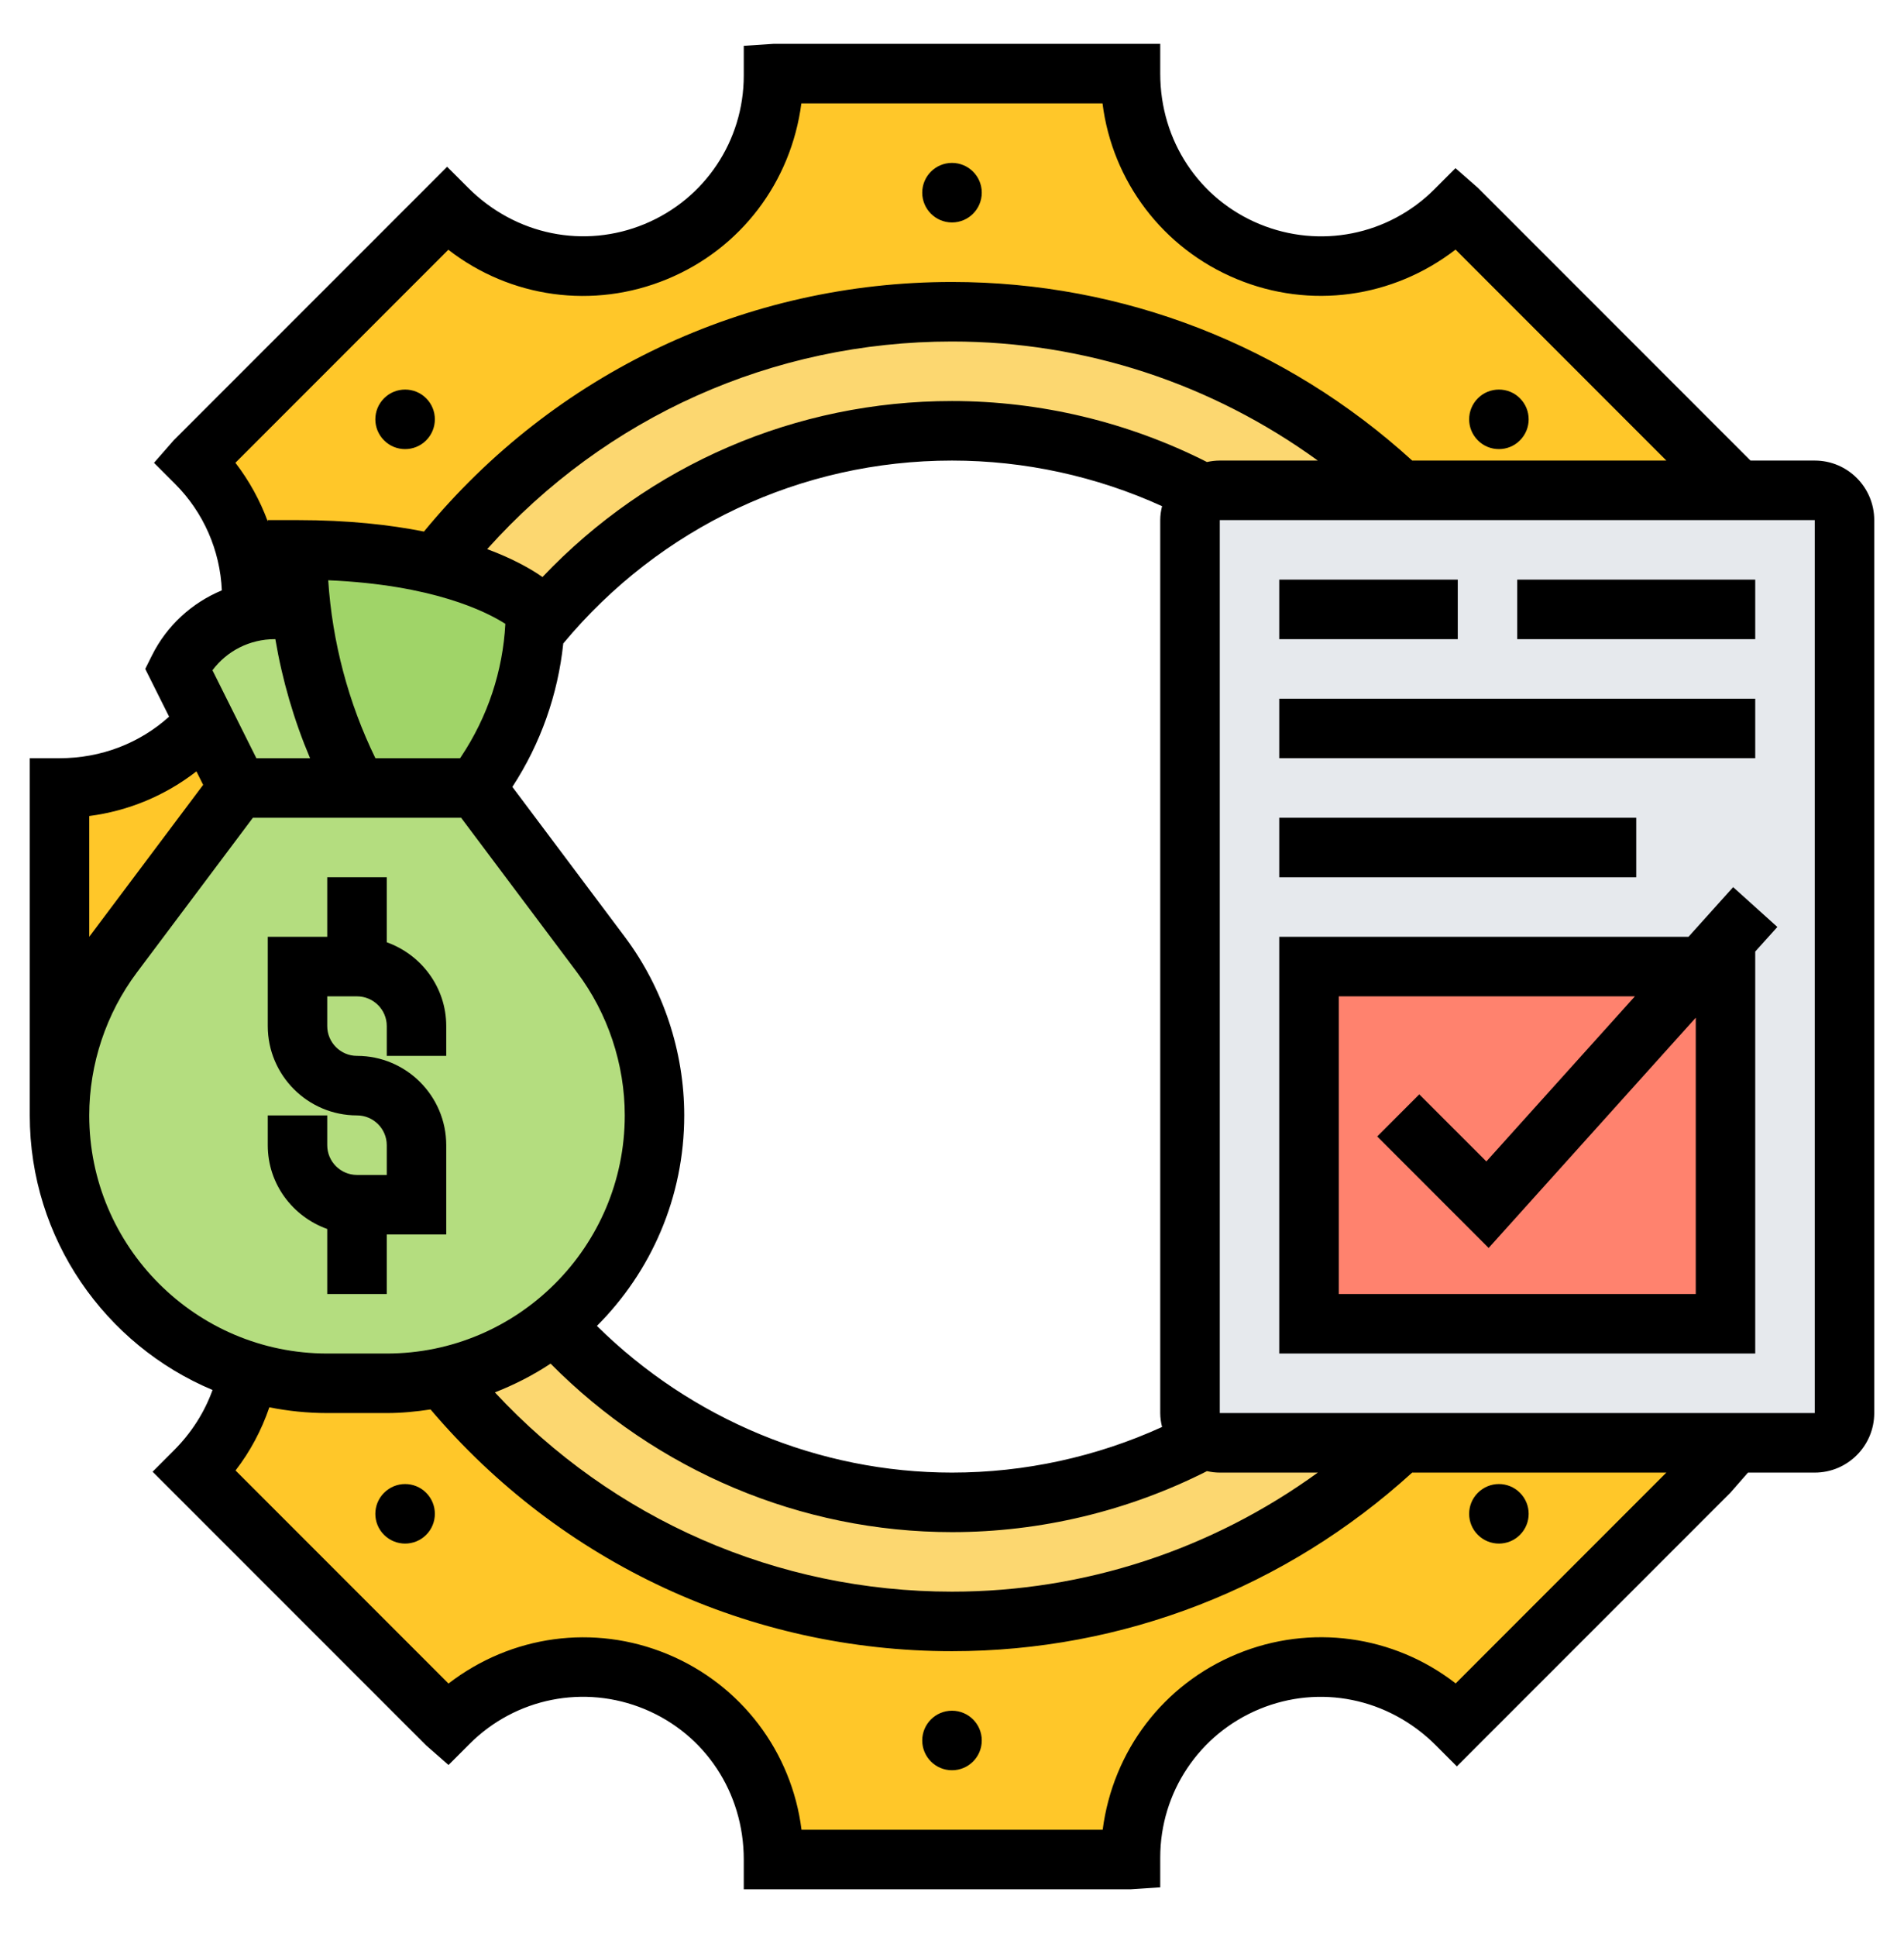
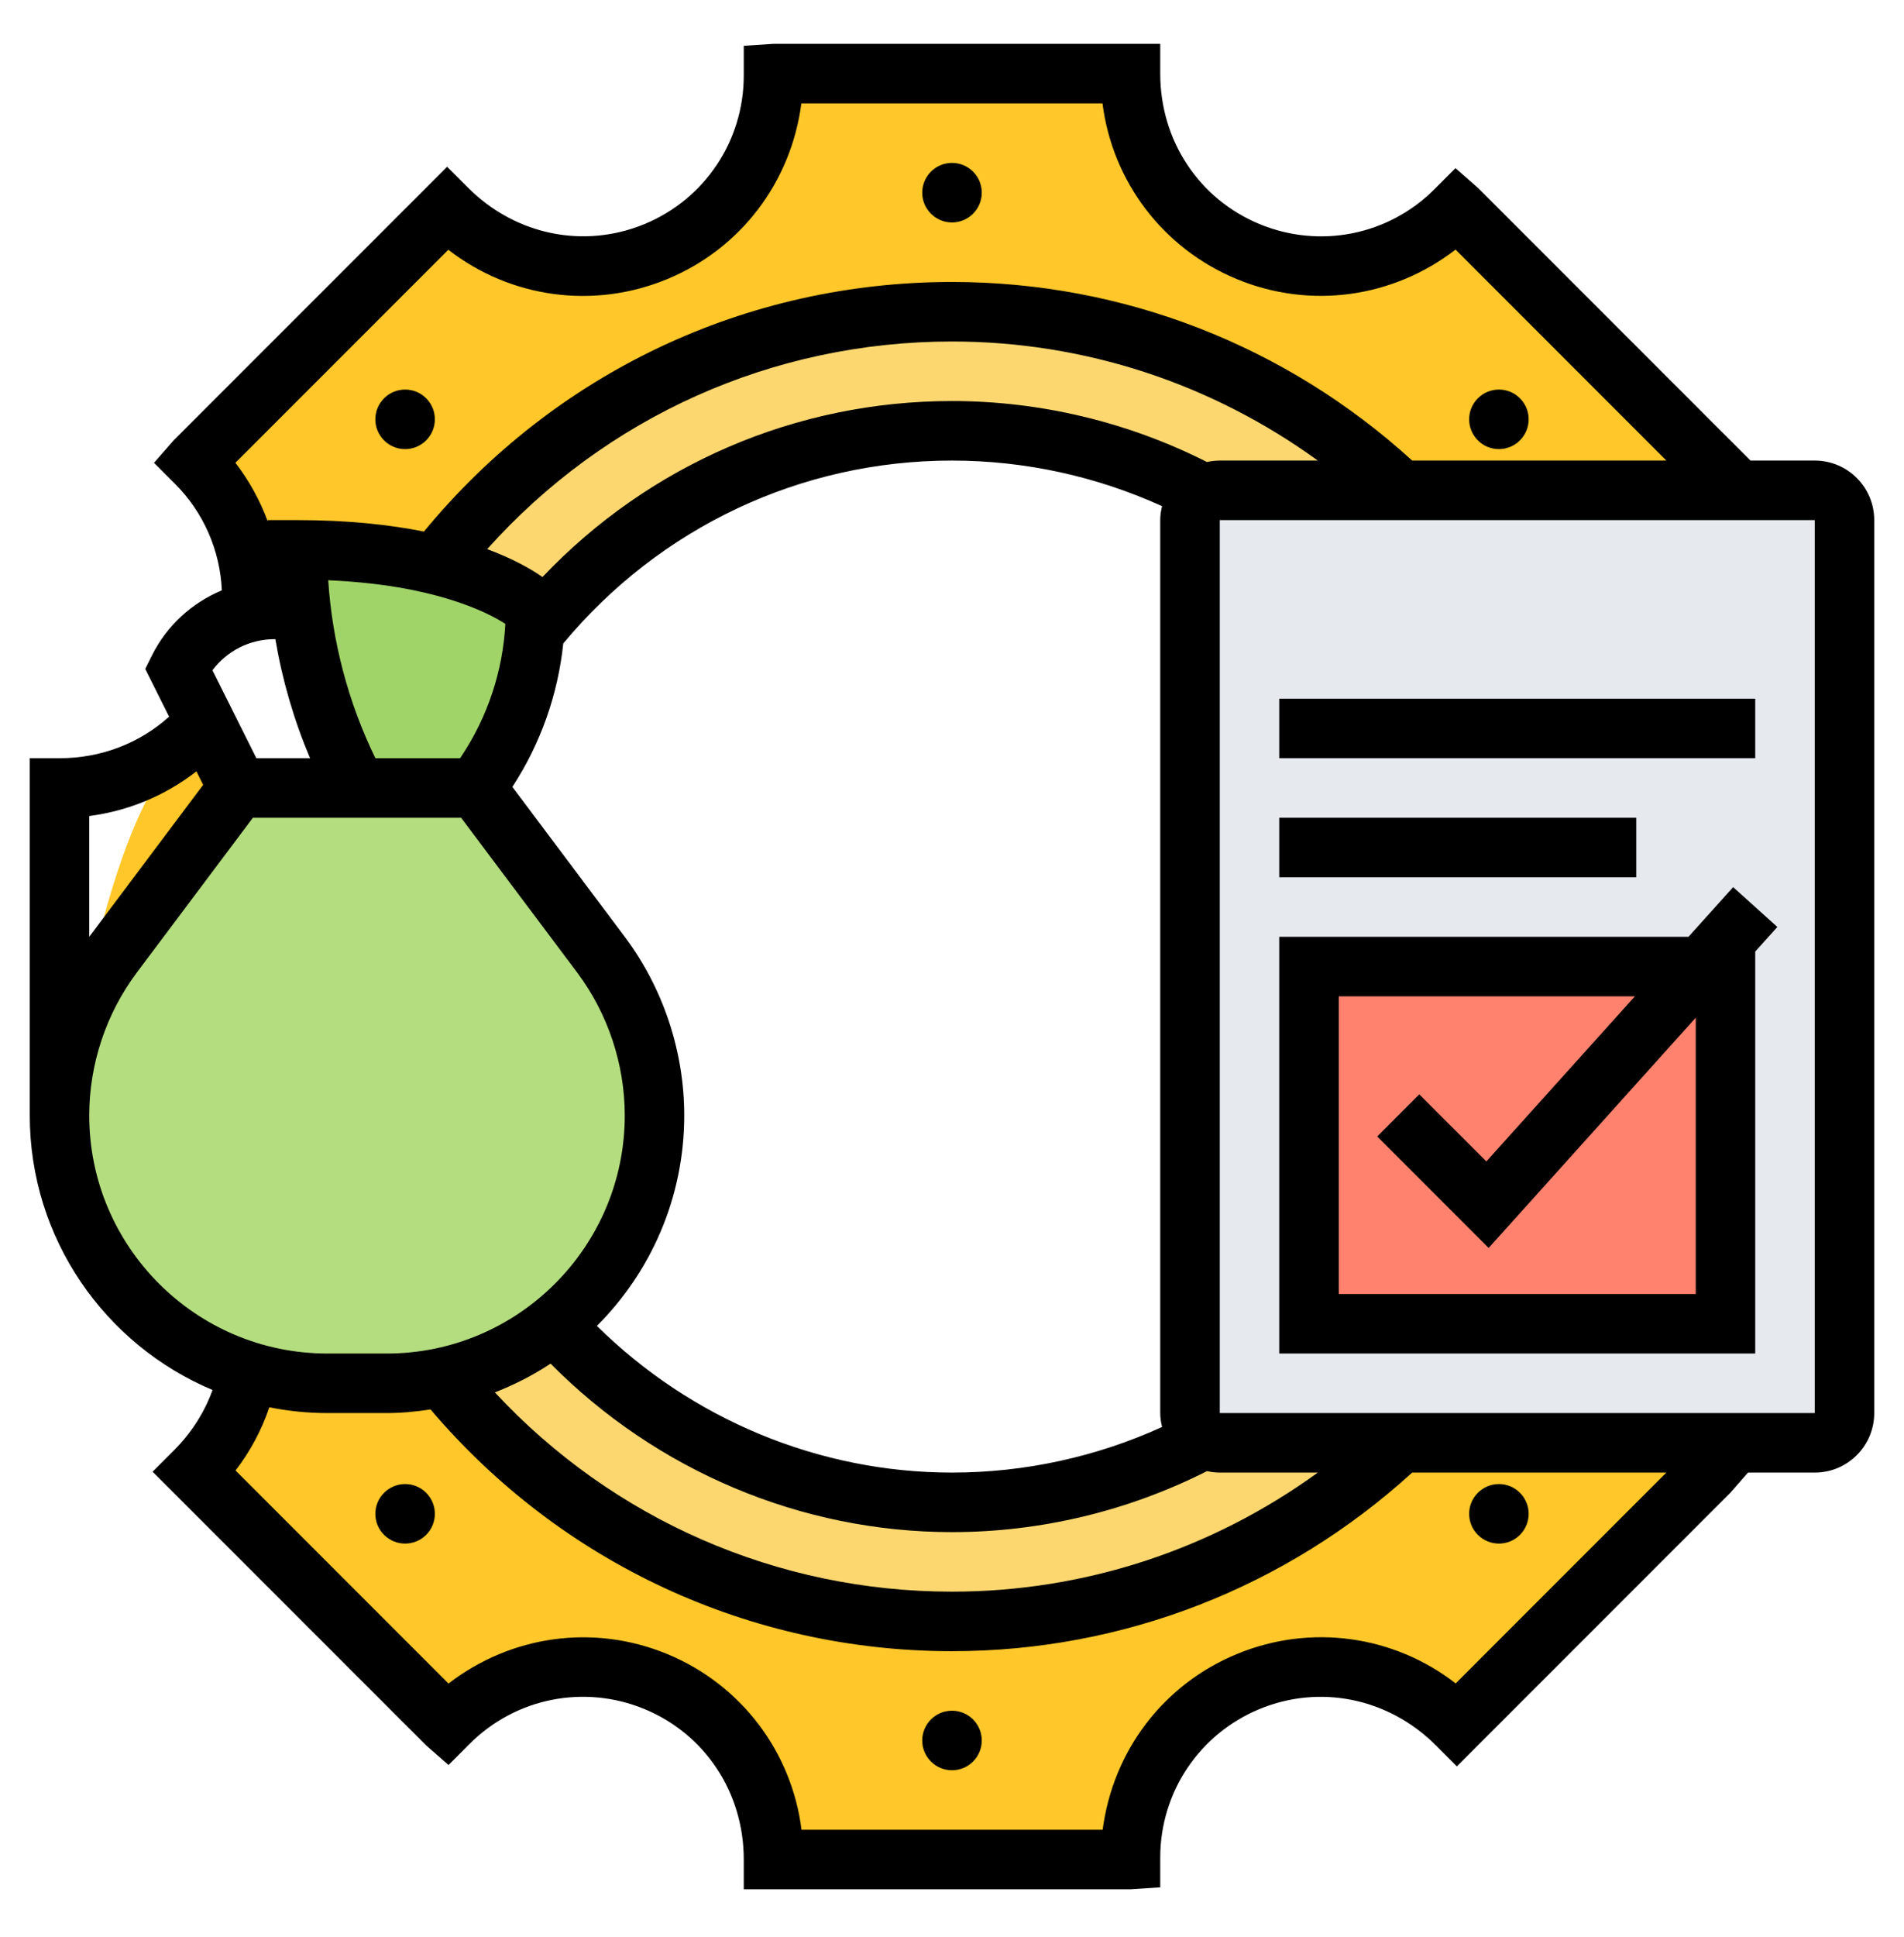
<svg xmlns="http://www.w3.org/2000/svg" width="60" height="61" viewBox="0 0 60 61" fill="none">
  <path d="M53.87 46.353L45.911 54.312L45.864 54.265C44.72 53.121 43.183 52.503 41.617 52.503C40.848 52.503 40.07 52.653 39.33 52.962C37.089 53.89 35.627 56.075 35.627 58.503V58.568H24.377V58.503C24.377 57.293 24.011 56.131 23.364 55.175C22.717 54.2 21.789 53.431 20.673 52.962C18.433 52.034 15.855 52.55 14.139 54.265L14.092 54.312L6.133 46.353L6.18 46.306C7.052 45.443 7.605 44.356 7.83 43.193C8.617 43.437 9.452 43.568 10.314 43.568H11.252H12.189C12.789 43.568 13.38 43.503 13.942 43.39C17.72 48.068 23.514 51.068 30.002 51.068C35.486 51.068 40.464 48.931 44.158 45.443H53.102C53.317 45.753 53.552 46.043 53.823 46.306L53.87 46.353Z" fill="#FFC729" />
-   <path d="M6.469 22.756L7.5 24.818L3.562 30.068C2.466 31.531 1.875 33.303 1.875 35.131V24.818H1.941C3.703 24.818 5.344 24.04 6.469 22.756Z" fill="#FFC729" />
+   <path d="M6.469 22.756L7.5 24.818L3.562 30.068C2.466 31.531 1.875 33.303 1.875 35.131H1.941C3.703 24.818 5.344 24.04 6.469 22.756Z" fill="#FFC729" />
  <path d="M53.87 14.534L53.823 14.581C53.552 14.843 53.317 15.134 53.102 15.443H44.158C40.464 11.956 35.486 9.818 30.002 9.818C23.383 9.818 17.495 12.931 13.717 17.778C12.62 17.515 11.195 17.318 9.377 17.318C9.377 17.947 9.414 18.575 9.489 19.193H8.664C8.411 19.193 8.167 19.221 7.923 19.287V19.278C8.055 17.562 7.436 15.837 6.18 14.581L6.133 14.534L14.092 6.575L14.139 6.621C15.283 7.765 16.82 8.384 18.386 8.384C19.155 8.384 19.933 8.234 20.673 7.925C22.914 6.996 24.377 4.812 24.377 2.384V2.318H35.627V2.384C35.627 3.593 35.992 4.756 36.639 5.712C37.286 6.687 38.214 7.456 39.33 7.925C41.57 8.853 44.148 8.337 45.864 6.621L45.911 6.575L53.87 14.534Z" fill="#FFC729" />
  <path d="M38.438 45.444H44.157C40.463 48.931 35.485 51.069 30.001 51.069C23.513 51.069 17.72 48.069 13.941 43.39C15.245 43.109 16.445 42.528 17.448 41.722C20.541 45.162 25.023 47.319 30.001 47.319C32.888 47.319 35.598 46.597 37.969 45.322V45.312C38.11 45.397 38.27 45.444 38.438 45.444Z" fill="#FCD770" />
  <path d="M44.156 15.443H38.437C38.268 15.443 38.109 15.49 37.968 15.575V15.565C35.596 14.29 32.887 13.568 29.999 13.568C24.684 13.568 19.94 16.025 16.846 19.868C16.865 19.643 16.874 19.418 16.874 19.193C16.874 19.193 16.405 18.725 15.234 18.256C14.821 18.087 14.315 17.928 13.715 17.778C17.493 12.931 23.381 9.818 29.999 9.818C35.484 9.818 40.462 11.956 44.156 15.443Z" fill="#FCD770" />
  <path d="M57.188 15.443H53.1H44.156H38.438C38.269 15.443 38.109 15.49 37.969 15.575C37.688 15.734 37.5 16.034 37.5 16.381V22.943V44.506C37.5 44.853 37.688 45.153 37.969 45.312C38.109 45.397 38.269 45.443 38.438 45.443H44.156H53.1H57.188C57.703 45.443 58.125 45.022 58.125 44.506V22.943V16.381C58.125 15.865 57.703 15.443 57.188 15.443Z" fill="#E6E9ED" />
  <path d="M53.625 30.443H54.375V41.693H41.25V30.443H53.625Z" fill="#FF826E" />
-   <path d="M11.053 24.425L11.25 24.818H7.5L6.469 22.756L5.625 21.068C6.084 20.14 6.938 19.493 7.922 19.287C8.166 19.221 8.409 19.193 8.662 19.193H9.488C9.703 21.012 10.228 22.775 11.053 24.425Z" fill="#B4DD7F" />
  <path d="M18.938 30.068C20.034 31.531 20.625 33.303 20.625 35.131C20.625 37.456 19.678 39.575 18.15 41.093C17.925 41.318 17.691 41.525 17.447 41.721C16.444 42.528 15.244 43.109 13.941 43.39C13.378 43.503 12.787 43.568 12.188 43.568H11.25H10.312C9.45 43.568 8.616 43.437 7.828 43.193C4.378 42.134 1.875 38.928 1.875 35.131C1.875 33.303 2.466 31.531 3.562 30.068L7.5 24.818H11.25H15L18.938 30.068Z" fill="#B4DD7F" />
  <path d="M16.875 19.193C16.875 19.418 16.866 19.643 16.847 19.868C16.734 21.471 16.209 23.009 15.319 24.35L15 24.818H11.25L11.053 24.425C10.228 22.775 9.703 21.012 9.488 19.193C9.412 18.575 9.375 17.947 9.375 17.318C11.194 17.318 12.619 17.515 13.716 17.778C14.316 17.928 14.822 18.087 15.234 18.256C16.406 18.725 16.875 19.193 16.875 19.193Z" fill="#A0D468" />
-   <path d="M10.312 40.756H12.188V38.881H14.062V36.068C14.062 34.518 12.801 33.256 11.25 33.256C10.733 33.256 10.312 32.835 10.312 32.318V31.381H11.25C11.767 31.381 12.188 31.802 12.188 32.318V33.256H14.062V32.318C14.062 31.098 13.276 30.067 12.188 29.678V27.631H10.312V29.506H8.438V32.318C8.438 33.869 9.699 35.131 11.25 35.131C11.767 35.131 12.188 35.552 12.188 36.068V37.006H11.25C10.733 37.006 10.312 36.585 10.312 36.068V35.131H8.438V36.068C8.438 37.289 9.224 38.32 10.312 38.708V40.756Z" fill="black" />
  <path d="M54.616 27.941L53.208 29.506H40.312V42.631H55.312V29.97L56.009 29.196L54.616 27.941ZM53.438 40.756H42.188V31.381H51.52L46.839 36.581L44.725 34.468L43.4 35.794L46.911 39.306L53.438 32.053V40.756Z" fill="black" />
  <path d="M40.312 25.756H51.562V27.631H40.312V25.756Z" fill="black" />
  <path d="M40.312 22.006H55.312V23.881H40.312V22.006Z" fill="black" />
-   <path d="M40.312 18.256H45.938V20.131H40.312V18.256Z" fill="black" />
-   <path d="M47.812 18.256H55.312V20.131H47.812V18.256Z" fill="black" />
  <path d="M57.188 14.506H55.163L46.573 5.916L45.866 5.297L45.203 5.96C43.752 7.412 41.588 7.842 39.69 7.057C37.79 6.272 36.562 4.436 36.562 2.318V1.381H24.375L23.438 1.443V2.38C23.438 4.435 22.21 6.272 20.311 7.057C18.413 7.842 16.25 7.411 14.753 5.915L14.09 5.253L5.472 13.87L4.853 14.577L5.516 15.24C6.416 16.14 6.936 17.338 6.991 18.594C6.051 18.985 5.261 19.697 4.786 20.648L4.577 21.068L5.329 22.572C4.402 23.408 3.189 23.881 1.875 23.881H0.938V35.131C0.938 39.02 3.318 42.362 6.698 43.779C6.445 44.48 6.037 45.126 5.472 45.69L4.809 46.354L13.427 54.971L14.134 55.59L14.797 54.927C16.248 53.476 18.412 53.045 20.31 53.829C22.21 54.615 23.438 56.45 23.438 58.568V59.506H35.625L36.562 59.444V58.507C36.562 56.452 37.79 54.615 39.689 53.829C41.587 53.044 43.75 53.476 45.247 54.971L45.909 55.634L54.527 47.017L55.084 46.381H57.188C58.222 46.381 59.062 45.54 59.062 44.506V16.381C59.062 15.347 58.222 14.506 57.188 14.506ZM14.128 7.866C16.08 9.381 18.699 9.755 21.027 8.79C23.344 7.832 24.93 5.735 25.253 3.256H34.743C35.051 5.709 36.643 7.826 38.974 8.79C41.288 9.748 43.891 9.385 45.868 7.861L52.512 14.506H44.502C40.523 10.883 35.395 8.881 30 8.881C23.504 8.881 17.477 11.742 13.36 16.742C12.284 16.528 10.974 16.381 9.375 16.381H8.438V16.423C8.195 15.768 7.856 15.144 7.418 14.576L14.128 7.866ZM19.688 29.506L16.146 24.784C17.038 23.418 17.581 21.875 17.75 20.267C20.792 16.608 25.238 14.506 30 14.506C32.287 14.506 34.554 15.001 36.62 15.943C36.585 16.084 36.562 16.229 36.562 16.381V44.506C36.562 44.658 36.585 44.803 36.62 44.944C34.554 45.886 32.287 46.381 30 46.381C25.801 46.381 21.783 44.697 18.81 41.761C20.51 40.063 21.562 37.717 21.562 35.131C21.562 33.116 20.897 31.118 19.688 29.506ZM15.925 19.649C15.845 21.14 15.368 22.576 14.535 23.826L14.498 23.881H11.83C10.977 22.135 10.47 20.217 10.343 18.276C13.627 18.417 15.306 19.253 15.925 19.649ZM17.35 42.949C20.686 46.319 25.239 48.256 30 48.256C32.794 48.256 35.559 47.588 38.035 46.335C38.166 46.364 38.299 46.381 38.438 46.381H41.528C38.188 48.802 34.184 50.131 30 50.131C24.489 50.131 19.316 47.857 15.595 43.855C16.214 43.612 16.803 43.312 17.35 42.949ZM38.035 14.552C35.559 13.298 32.793 12.631 30 12.631C25.075 12.631 20.453 14.638 17.095 18.174C16.747 17.93 16.184 17.605 15.353 17.295C19.088 13.125 24.351 10.756 30 10.756C34.184 10.756 38.187 12.084 41.528 14.506H38.438C38.3 14.506 38.166 14.523 38.035 14.552ZM8.659 20.131H8.677C8.895 21.418 9.262 22.68 9.771 23.881H8.079L6.695 21.111C7.153 20.498 7.872 20.131 8.659 20.131ZM6.19 24.295L6.402 24.72L2.812 29.505V25.701C4.047 25.543 5.212 25.055 6.19 24.295ZM2.812 35.131C2.812 33.519 3.345 31.921 4.312 30.631L7.969 25.756H14.531L18.188 30.631C19.155 31.92 19.688 33.519 19.688 35.131C19.688 39.266 16.323 42.631 12.188 42.631H10.312C6.177 42.631 2.812 39.266 2.812 35.131ZM45.872 53.021C43.92 51.506 41.301 51.133 38.973 52.097C36.656 53.055 35.07 55.152 34.748 57.631H25.258C24.95 55.177 23.358 53.06 21.027 52.096C18.714 51.141 16.112 51.502 14.133 53.025L7.422 46.314C7.887 45.714 8.242 45.042 8.488 44.325C9.079 44.442 9.688 44.506 10.312 44.506H12.188C12.657 44.506 13.116 44.46 13.568 44.392C17.678 49.234 23.633 52.006 30 52.006C35.394 52.006 40.523 50.003 44.501 46.381H52.511L45.872 53.021ZM38.438 44.506V16.381H57.188L57.188 44.506H38.438Z" fill="black" />
  <path d="M30 7.006C30.518 7.006 30.938 6.586 30.938 6.068C30.938 5.551 30.518 5.131 30 5.131C29.482 5.131 29.062 5.551 29.062 6.068C29.062 6.586 29.482 7.006 30 7.006Z" fill="black" />
  <path d="M12.766 14.145C13.006 14.145 13.246 14.053 13.429 13.87C13.795 13.503 13.795 12.91 13.429 12.544C13.246 12.361 13.006 12.27 12.766 12.27C12.526 12.27 12.286 12.361 12.103 12.544C11.736 12.911 11.736 13.504 12.103 13.87C12.286 14.054 12.526 14.145 12.766 14.145Z" fill="black" />
  <path d="M12.766 46.742C12.526 46.742 12.286 46.834 12.103 47.017C11.736 47.383 11.736 47.977 12.103 48.343C12.286 48.525 12.526 48.617 12.766 48.617C13.006 48.617 13.246 48.525 13.429 48.343C13.795 47.976 13.795 47.383 13.429 47.017C13.246 46.833 13.006 46.742 12.766 46.742Z" fill="black" />
  <path d="M30 55.756C30.518 55.756 30.938 55.336 30.938 54.818C30.938 54.301 30.518 53.881 30 53.881C29.482 53.881 29.062 54.301 29.062 54.818C29.062 55.336 29.482 55.756 30 55.756Z" fill="black" />
  <path d="M47.235 48.617C47.475 48.617 47.715 48.525 47.897 48.343C48.264 47.976 48.264 47.383 47.897 47.017C47.715 46.834 47.475 46.742 47.235 46.742C46.995 46.742 46.755 46.834 46.572 47.017C46.205 47.383 46.205 47.977 46.572 48.343C46.755 48.525 46.995 48.617 47.235 48.617Z" fill="black" />
  <path d="M47.235 14.145C47.475 14.145 47.715 14.053 47.897 13.87C48.264 13.503 48.264 12.91 47.897 12.544C47.715 12.361 47.475 12.27 47.235 12.27C46.995 12.27 46.755 12.361 46.572 12.544C46.205 12.911 46.205 13.504 46.572 13.87C46.755 14.054 46.995 14.145 47.235 14.145Z" fill="black" />
</svg>